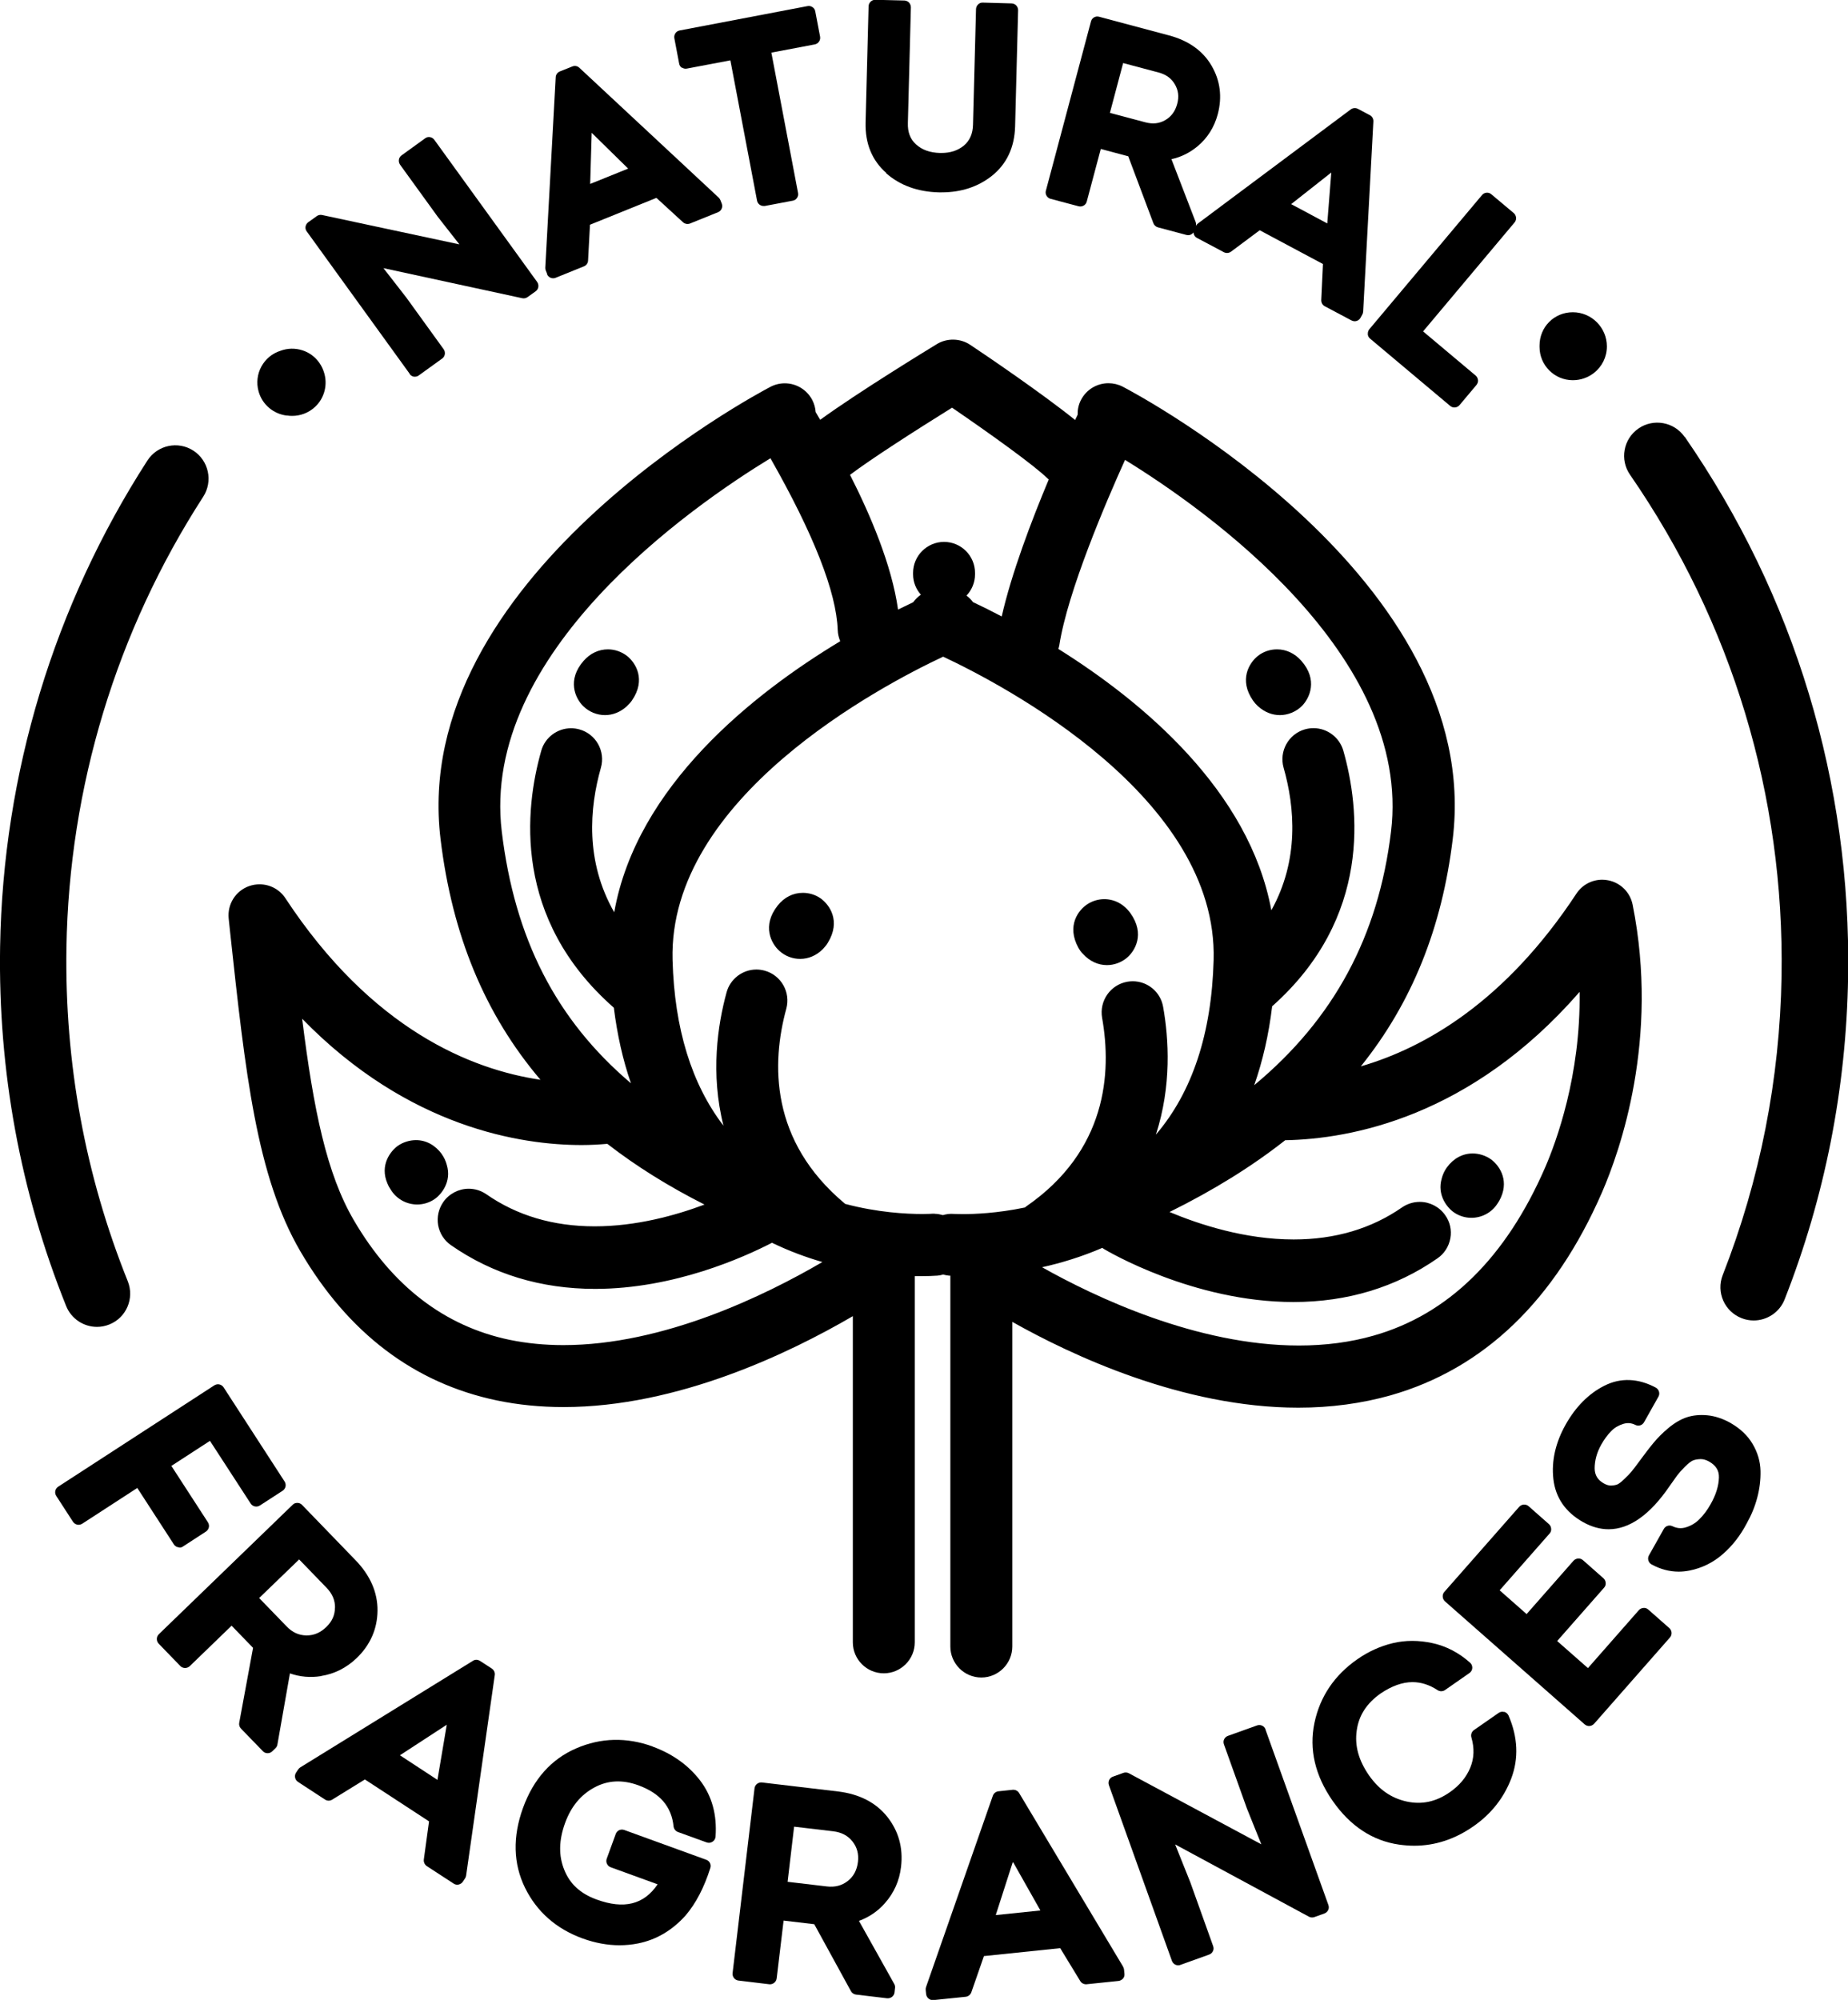
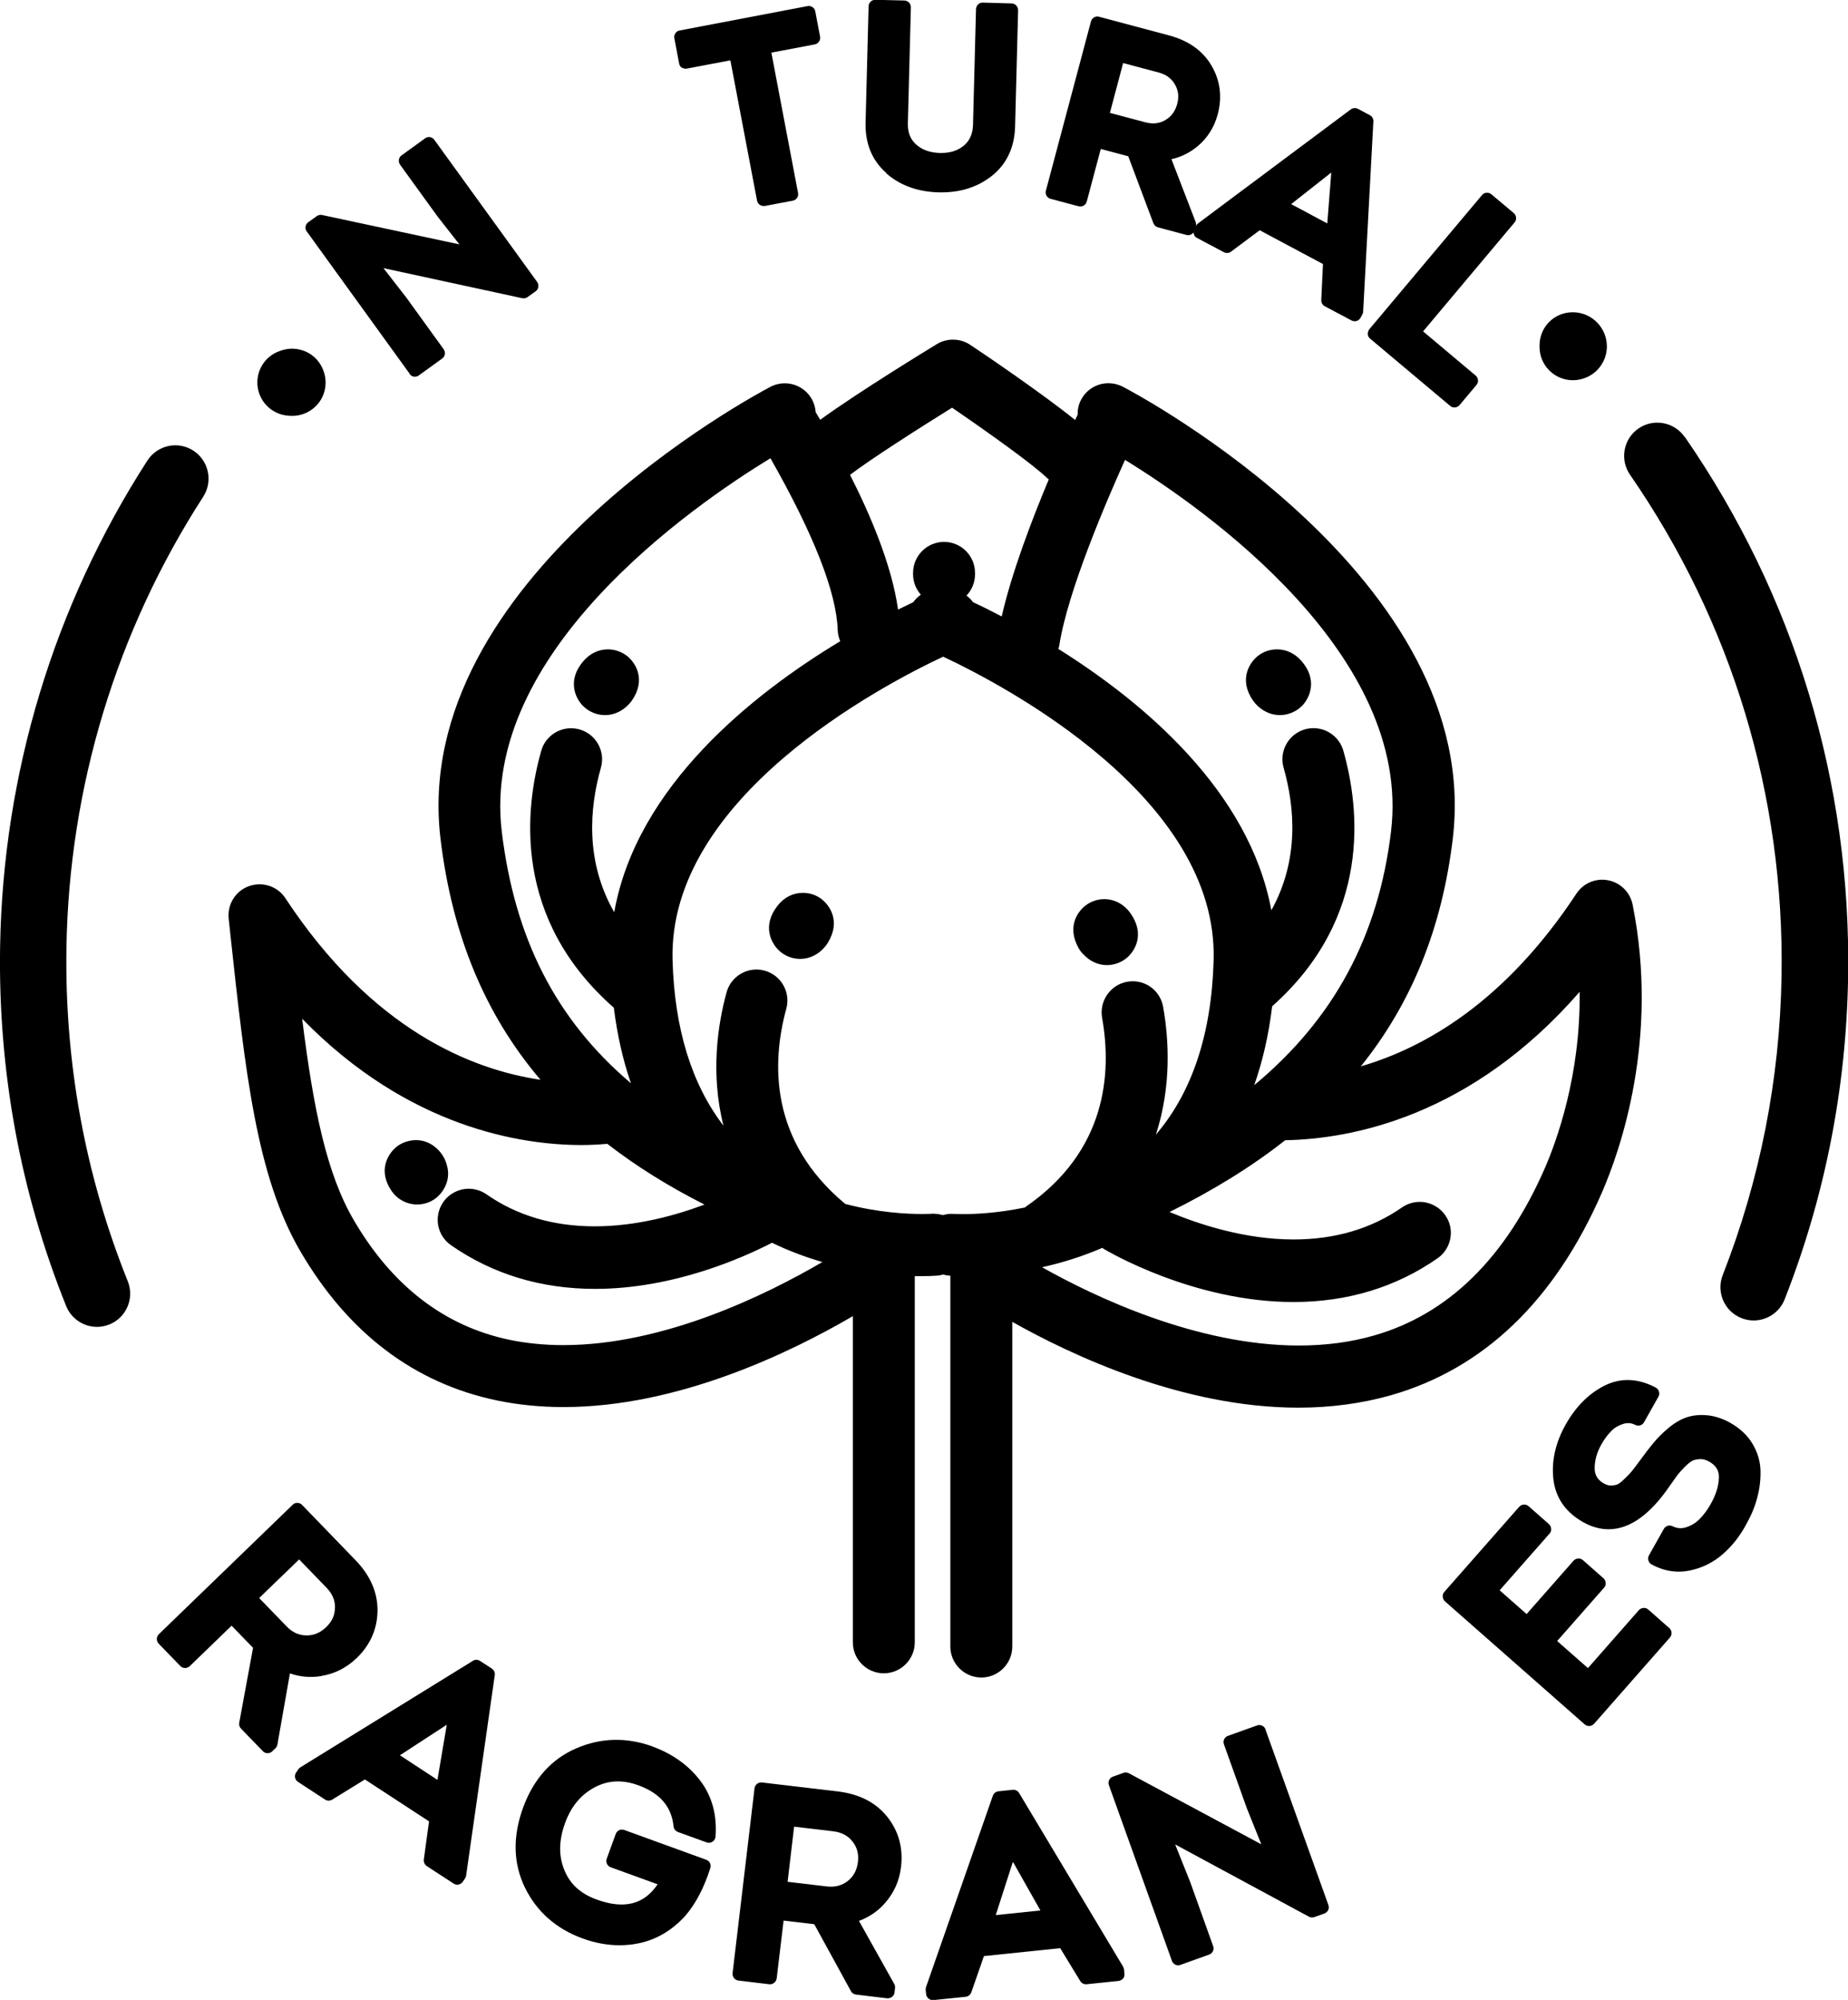
<svg xmlns="http://www.w3.org/2000/svg" id="a" viewBox="0 0 184.4 199.51">
  <path d="M168.1,43.59c-1.04-1.5-3.11-1.88-4.61-.84-1.51,1.04-1.88,3.11-.84,4.61,10.18,14.74,15.41,32.03,15.12,50-.17,10.3-2.15,20.34-5.87,29.84-.67,1.71,.17,3.63,1.88,4.3,.4,.16,.81,.23,1.21,.23,1.32,0,2.58-.8,3.09-2.11,4.02-10.24,6.15-21.06,6.33-32.15,.32-19.37-5.32-38-16.29-53.88Z" />
  <path d="M93.52,127.26c.2-.02,.4-.05,.59-.11,.19,.05,.39,.09,.6,.11,.04,0,.09,0,.12,0v37c0,1.7,1.39,3.09,3.09,3.09s3.09-1.39,3.09-3.09v-32.39c5.82,3.28,16.97,8.56,28.54,8.56h0c3.24,0,6.34-.42,9.21-1.23,9.3-2.65,16.39-9.46,21.09-20.24,1.81-4.17,5.74-15.3,3.06-28.71-.25-1.24-1.21-2.19-2.44-2.43-.19-.04-.39-.06-.59-.06-1.04,0-2.01,.52-2.58,1.39-7.09,10.76-15.08,15.36-21.51,17.23,5.1-6.34,8.1-13.83,9.17-22.68,3.15-25.95-31.44-44.35-32.92-45.12-.44-.23-.94-.35-1.43-.35-1.16,0-2.21,.64-2.74,1.66-.25,.47-.35,.98-.34,1.49-.06,.14-.15,.31-.25,.52-3.32-2.68-9.14-6.62-10.47-7.5-.98-.66-2.32-.69-3.33-.07-.92,.56-7.84,4.79-11.64,7.55-.09-.16-.19-.33-.27-.46l-.18-.31c-.03-.41-.14-.82-.34-1.21-.54-1.02-1.59-1.66-2.74-1.66-.5,0-.99,.12-1.43,.35-1.47,.77-36.06,19.17-32.92,45.12,1.16,9.58,4.42,17.48,9.97,24.01-6.89-1.02-16.82-5-25.45-18.11-.57-.87-1.54-1.39-2.58-1.39-.36,0-.71,.06-1.05,.18-1.35,.48-2.18,1.82-2.03,3.24l.14,1.33c1.53,14.15,2.64,24.37,7.01,31.86,4.76,8.15,11.37,13.16,19.62,14.88,2.11,.44,4.35,.66,6.65,.66,11.4,0,22.57-5.4,28.86-9.07v32.54c0,1.71,1.39,3.09,3.09,3.09s3.09-1.39,3.09-3.09v-36.53c.25,0,.49,0,.7,0,.56,0,1.1-.02,1.52-.05Zm-.24-6.18c-.08,0-.16,0-.24,0,0,0-.36,.03-1,.03-1.61,0-4.48-.15-7.71-1.01,0,0-.02-.02-.03-.03-7.5-6.26-7.32-14.03-5.84-19.44,.45-1.65-.52-3.35-2.17-3.8-.27-.07-.54-.11-.81-.11-1.39,0-2.62,.94-2.98,2.28-.89,3.24-1.62,8.11-.31,13.3-3.17-4.14-4.89-9.66-5.08-16.52-.45-16.19,20.82-27.37,27-30.27,6.18,2.9,27.44,14.08,26.99,30.27-.2,7.34-2.14,13.18-5.76,17.41,1.58-4.87,1.29-9.56,.72-12.75-.26-1.48-1.54-2.55-3.04-2.55-.18,0-.37,.02-.54,.05-1.68,.3-2.8,1.91-2.51,3.59,.98,5.52,.46,13.28-7.58,18.83-.04,.03-.08,.07-.12,.1-2.77,.58-5.07,.66-6.18,.66-.56,0-.9-.02-.93-.02-.37-.03-.73,.02-1.07,.12-.26-.07-.54-.13-.82-.13Zm33.67-20.7c9.95-8.85,8.73-19.74,7.09-25.5-.38-1.32-1.6-2.24-2.98-2.24-.28,0-.57,.04-.85,.12-1.64,.47-2.59,2.18-2.13,3.82,1.13,3.96,1.57,9.21-1.22,14.23-2.2-11.92-12.8-20.78-21.25-26.07,.03-.12,.07-.23,.09-.35,.83-5.39,4.71-14.42,6.56-18.51,8.02,4.93,28.68,19.46,26.54,37.09-1.26,10.42-5.69,18.68-13.65,25.29,.85-2.42,1.45-5.04,1.79-7.87Zm-26.99-38.88c-1.1-.58-2.07-1.06-2.87-1.43-.18-.25-.4-.47-.65-.65,.52-.55,.85-1.3,.85-2.12v-.15c0-1.71-1.39-3.09-3.09-3.09s-3.09,1.39-3.09,3.09v.15c0,.78,.3,1.48,.78,2.03-.3,.2-.55,.45-.77,.75-.45,.21-.95,.46-1.51,.73-.62-4.43-2.77-9.46-4.79-13.44,2.03-1.54,6.48-4.4,10.18-6.7,3.83,2.62,8.21,5.76,9.54,7.07,.04,.03,.08,.06,.11,.09-1.73,4.12-3.73,9.4-4.7,13.69Zm-23.08-15.78c4.31,7.58,6.58,13.35,6.71,17.13,.01,.4,.11,.77,.25,1.12-8.65,5.21-20.32,14.43-22.55,27.04-2.91-5.08-2.47-10.41-1.33-14.42,.47-1.64-.49-3.36-2.13-3.82-.28-.08-.56-.12-.85-.12-1.37,0-2.6,.92-2.97,2.24-1.65,5.79-2.87,16.76,7.24,25.64,.34,2.7,.9,5.22,1.71,7.54-7.51-6.37-11.6-14.46-12.89-25.1-2.16-17.84,18.98-32.48,26.8-37.25Zm-6.56,74.44c-2.9,1.09-6.83,2.18-10.98,2.18s-7.76-1.08-10.81-3.2c-.52-.36-1.13-.55-1.76-.55-1.01,0-1.96,.5-2.54,1.33-.47,.68-.65,1.5-.51,2.31,.15,.81,.6,1.52,1.28,1.99,4.15,2.89,8.99,4.36,14.38,4.36,7.88,0,14.86-3.16,17.65-4.6,1.7,.82,3.4,1.45,5.03,1.92-5.68,3.32-15.85,8.29-25.85,8.29-1.87,0-3.68-.18-5.37-.53-6.47-1.35-11.7-5.36-15.54-11.94-2.7-4.62-4.01-10.96-5.15-20.09,10.63,10.91,21.92,12.6,27.89,12.6,.89,0,1.74-.05,2.56-.12,2.86,2.22,6.1,4.24,9.72,6.07Zm39.69,4.34s.07,.06,.11,.08c.36,.22,8.95,5.31,18.94,5.31,5.39,0,10.23-1.47,14.38-4.36,.68-.47,1.13-1.18,1.28-1.99,.15-.81-.03-1.64-.51-2.31-.58-.83-1.53-1.33-2.54-1.33-.63,0-1.24,.19-1.77,.55-3.05,2.12-6.69,3.2-10.81,3.2-4.87,0-9.43-1.5-12.39-2.74,4.37-2.16,8.21-4.54,11.54-7.16,6.51-.12,18.49-2.29,29.38-14.8,.11,8.36-2.33,14.95-3.45,17.54-3.92,9-9.67,14.64-17.1,16.75-2.3,.66-4.81,.99-7.46,.99-10.19,0-20.39-4.86-25.63-7.81,1.9-.42,3.95-1.04,6.03-1.94Zm19.53,15.05h0Z" />
  <path d="M81.88,89.62c-.51-.36-1.14-.55-1.77-.55-.98,0-1.87,.45-2.52,1.28-1.59,2.02-.63,3.79,.19,4.52,.57,.51,1.3,.79,2.06,.79,.84,0,1.63-.34,2.26-.97,.04-.04,.07-.07,.08-.09,.16-.17,.31-.35,.43-.56,1.32-2.16,.16-3.79-.73-4.42Z" />
-   <path d="M108,95.09s.06,.07,.09,.1c.64,.7,1.48,1.09,2.36,1.09,.71,0,1.4-.25,1.95-.69,.85-.69,1.89-2.41,.39-4.5-.64-.89-1.58-1.39-2.6-1.39-.59,0-1.16,.17-1.65,.48-.92,.58-2.15,2.16-.93,4.38,.12,.21,.26,.41,.39,.55Z" />
+   <path d="M108,95.09s.06,.07,.09,.1c.64,.7,1.48,1.09,2.36,1.09,.71,0,1.4-.25,1.95-.69,.85-.69,1.89-2.41,.39-4.5-.64-.89-1.58-1.39-2.6-1.39-.59,0-1.16,.17-1.65,.48-.92,.58-2.15,2.16-.93,4.38,.12,.21,.26,.41,.39,.55" />
  <path d="M60.36,71.34c.78,0,1.52-.29,2.15-.85,.04-.03,.07-.06,.08-.08,.17-.16,.33-.33,.46-.52,1.44-2.08,.38-3.77-.48-4.45-.54-.42-1.22-.66-1.91-.66-.91,0-1.77,.4-2.41,1.13-1.7,1.92-.85,3.75-.07,4.52,.58,.58,1.38,.91,2.19,.91Z" />
  <path d="M127.42,64.78c-.69,0-1.37,.23-1.91,.66-.85,.68-1.92,2.37-.48,4.45,.13,.19,.29,.37,.44,.51l.1,.09c.63,.56,1.37,.85,2.15,.85s1.61-.33,2.19-.91c.77-.78,1.63-2.6-.07-4.52-.65-.73-1.5-1.13-2.41-1.13Z" />
-   <path d="M146.82,121.49h0c1.02,0,1.98-.5,2.55-1.34,.05-.07,.1-.15,.14-.21,.1-.16,.19-.33,.26-.49,.82-1.85-.25-3.27-1.02-3.81-.51-.36-1.17-.57-1.8-.57-1.01,0-1.93,.5-2.58,1.4-.23,.32-.4,.68-.5,1.06-.52,1.72,.58,3,1.24,3.44,.51,.34,1.1,.52,1.71,.52Zm0-.88h0Z" />
  <path d="M44.09,115.14c-.66-.9-1.57-1.4-2.58-1.4-.64,0-1.3,.21-1.8,.56-.72,.5-1.86,1.93-1.04,3.79,.07,.18,.16,.35,.27,.51,.04,.07,.09,.14,.14,.22,.58,.84,1.53,1.34,2.55,1.34,.61,0,1.2-.18,1.71-.52,.66-.44,1.76-1.72,1.24-3.44-.1-.38-.27-.74-.5-1.06Z" />
  <path d="M9.68,132.37c.41,0,.83-.08,1.23-.24,1.7-.68,2.52-2.61,1.84-4.31-4.25-10.58-6.3-21.77-6.12-33.27,.26-16.04,4.99-31.6,13.65-45,.99-1.54,.55-3.59-.98-4.59-1.54-1-3.59-.56-4.59,.98C5.39,60.39,.3,77.16,.01,94.44c-.2,12.39,2.01,24.45,6.59,35.85,.52,1.29,1.76,2.08,3.08,2.08Z" />
  <path d="M28.64,41.45c.17,.03,.34,.04,.51,.04,.84,0,1.67-.31,2.31-.92,.94-.89,1.26-2.25,.86-3.45-.31-.99-1.08-1.83-2.14-2.17-.74-.24-1.5-.21-2.18,.04-1.7,.53-2.68,2.32-2.2,4.05,.37,1.35,1.53,2.28,2.85,2.42Z" />
  <path d="M156.94,37.93c.77,0,1.49-.25,2.09-.71,.83-.64,1.31-1.61,1.31-2.66,0-1.88-1.53-3.41-3.4-3.41s-3.32,1.48-3.32,3.32c0,.03,0,.05,0,.07s0,.05,0,.07c0,1.83,1.49,3.32,3.32,3.32Z" />
  <path d="M40.87,37.31c.1,.14,.26,.24,.43,.27,.04,0,.07,0,.1,0,.14,0,.28-.04,.39-.13l2.33-1.68c.3-.21,.36-.63,.15-.93l-3.73-5.16-2.28-2.93,13.85,3c.18,.04,.38,0,.53-.11l.81-.58c.3-.21,.36-.63,.15-.93l-10.26-14.18c-.1-.14-.26-.24-.43-.27-.17-.03-.35,.01-.49,.12l-2.35,1.7c-.3,.21-.36,.63-.15,.93l3.75,5.18,2.17,2.77-13.7-2.93c-.18-.04-.38,0-.53,.11l-.85,.61c-.14,.1-.24,.26-.27,.43-.03,.17,.01,.35,.12,.49l10.27,14.2Z" />
-   <path d="M54.58,27.35c.07,.16,.19,.29,.36,.36,.08,.04,.17,.05,.26,.05s.17-.01,.25-.05l2.82-1.14c.24-.1,.4-.32,.41-.58l.19-3.57,6.63-2.68,2.65,2.43c.19,.17,.46,.22,.7,.13l2.8-1.13c.34-.14,.5-.52,.37-.86l-.14-.35c-.04-.09-.09-.17-.16-.24l-13.91-12.96c-.19-.18-.46-.23-.7-.13l-1.25,.5c-.24,.1-.4,.32-.41,.58l-1.04,19c0,.1,.01,.19,.05,.28l.14,.35Zm4.31-9l.15-5.1,3.64,3.57-3.79,1.53Z" />
  <path d="M68.05,6.74c.15,.1,.32,.14,.5,.1l4.33-.82,2.66,13.99c.06,.32,.34,.54,.65,.54,.04,0,.08,0,.12,0l2.8-.53c.17-.03,.33-.13,.42-.28,.1-.14,.14-.32,.1-.5l-2.66-13.99,4.33-.82c.36-.07,.6-.42,.53-.78l-.48-2.52c-.03-.17-.13-.33-.28-.42-.15-.1-.32-.14-.5-.1l-12.75,2.43c-.17,.03-.33,.13-.43,.28-.1,.15-.13,.33-.1,.5l.48,2.53c.03,.17,.13,.33,.28,.42Z" />
  <path d="M88.41,17.27c1.38,1.22,3.16,1.87,5.27,1.92,.09,0,.18,0,.28,0,1.96,0,3.65-.56,5.03-1.66,1.47-1.18,2.24-2.83,2.3-4.91l.3-11.6c0-.37-.28-.67-.65-.68l-2.87-.08c-.18-.01-.35,.06-.47,.18-.13,.12-.2,.29-.21,.46l-.3,11.53c-.02,.92-.33,1.61-.92,2.1-.6,.49-1.33,.73-2.25,.73h-.13c-.99-.03-1.77-.3-2.38-.85-.58-.52-.85-1.22-.82-2.14l.3-11.53c0-.18-.06-.35-.18-.48-.12-.13-.29-.2-.46-.21l-2.9-.07h-.02c-.36,0-.65,.29-.66,.65l-.3,11.6c-.05,2.08,.64,3.77,2.06,5.02Z" />
  <path d="M104.81,19.83l2.82,.75c.35,.09,.72-.12,.81-.47l1.4-5.25,2.74,.73,2.51,6.68c.08,.2,.24,.35,.45,.41l2.85,.76c.06,.01,.11,.02,.17,.02,.12,0,.23-.03,.33-.09,.08-.05,.15-.11,.2-.18,.02,.22,.13,.43,.34,.54l2.69,1.43c.23,.12,.5,.1,.71-.05l2.87-2.14,6.31,3.37-.17,3.59c-.01,.25,.12,.5,.35,.62l2.67,1.42c.1,.05,.21,.08,.31,.08,.24,0,.47-.13,.59-.35l.18-.33c.05-.09,.07-.18,.08-.28l1.02-18.98c.01-.26-.12-.5-.35-.62l-1.19-.63c-.23-.12-.5-.1-.71,.05l-15.25,11.38c-.08,.06-.14,.13-.19,.22l-.02,.04c.03-.13,.02-.26-.02-.39l-2.42-6.28c.97-.21,1.84-.65,2.61-1.29,.99-.83,1.67-1.91,2.01-3.19,.46-1.73,.25-3.36-.62-4.85-.87-1.49-2.3-2.5-4.25-3.02l-6.97-1.86c-.35-.1-.72,.11-.81,.47l-4.5,16.89c-.05,.17-.02,.35,.07,.5,.09,.15,.23,.26,.4,.31Zm24.02,.54l4.01-3.16-.4,5.08-3.61-1.93Zm-13.23-13.14c.75,.2,1.28,.58,1.63,1.18,.35,.59,.43,1.23,.24,1.94-.2,.75-.59,1.28-1.19,1.63-.6,.35-1.25,.42-2,.22l-3.53-.94,1.32-4.97,3.53,.94Z" />
  <path d="M136.48,33.33c.01,.18,.1,.34,.23,.45l7.99,6.71c.12,.11,.28,.16,.43,.16,.19,0,.38-.08,.51-.24l1.69-2.01c.11-.14,.17-.31,.15-.48-.02-.18-.1-.34-.23-.45l-5.25-4.41,9.13-10.87c.11-.13,.17-.31,.15-.48-.02-.18-.1-.34-.23-.45l-2.24-1.88c-.28-.24-.7-.2-.93,.08l-11.24,13.38c-.11,.14-.17,.31-.15,.48Z" />
-   <path d="M17.9,154.39c.12,0,.25-.03,.36-.11l2.29-1.49c.15-.1,.25-.25,.29-.42,.04-.17,0-.35-.09-.5l-3.65-5.63,3.85-2.5,4.06,6.25c.2,.31,.61,.4,.92,.2l2.27-1.47c.15-.1,.25-.25,.29-.42,.04-.17,0-.35-.09-.5l-6.09-9.4c-.1-.15-.25-.25-.42-.29-.17-.04-.35,0-.5,.09l-15.58,10.11c-.31,.2-.4,.61-.2,.92l1.67,2.58c.1,.15,.25,.25,.42,.29,.17,.04,.35,0,.5-.09l5.5-3.57,3.65,5.63c.13,.2,.34,.3,.56,.3Z" />
  <path d="M32.03,167.2c1.35-.21,2.55-.82,3.56-1.79,1.36-1.31,2.06-2.91,2.08-4.72,.02-1.82-.72-3.52-2.2-5.05l-5.33-5.51c-.12-.13-.29-.2-.47-.2-.19,0-.35,.06-.47,.19l-13.35,12.91c-.26,.25-.27,.67-.02,.94l2.16,2.23c.25,.26,.67,.27,.94,.02l4.18-4.04,2.14,2.21-1.38,7.48c-.04,.21,.03,.43,.18,.58l2.18,2.25c.12,.13,.29,.2,.47,.2h.01c.17,0,.34-.07,.46-.19l.32-.31c.1-.1,.17-.22,.19-.36l1.25-7.1c1.01,.35,2.05,.44,3.11,.27Zm1.39-6.81c0,.74-.29,1.37-.86,1.92-.59,.57-1.23,.84-1.95,.84h-.05c-.75-.01-1.4-.31-1.97-.91l-2.73-2.82,3.99-3.85,2.73,2.82c.58,.6,.86,1.25,.85,2Z" />
  <path d="M47.89,165.69c-.22-.14-.49-.15-.71,0l-17.21,10.62c-.08,.05-.15,.12-.21,.2l-.22,.33c-.2,.31-.11,.72,.19,.92l2.71,1.77c.22,.14,.49,.14,.71,0l3.26-2.01,6.4,4.18-.52,3.81c-.03,.25,.08,.5,.29,.65l2.69,1.75c.11,.07,.23,.11,.36,.11,.04,0,.09,0,.14-.02,.17-.04,.32-.14,.42-.29l.22-.33c.05-.08,.09-.17,.1-.27l2.86-20c.04-.25-.08-.51-.29-.65l-1.2-.78Zm-7.99,9.42l4.68-3.05-.93,5.5-3.74-2.45Z" />
  <path d="M65.12,174.23c-2.59-.94-5.17-.88-7.63,.19-2.48,1.07-4.26,3.07-5.3,5.93-1.05,2.89-.98,5.57,.2,7.98,1.18,2.39,3.11,4.09,5.74,5.05,1.24,.45,2.48,.68,3.68,.68,.62,0,1.25-.06,1.85-.18,1.81-.36,3.4-1.29,4.74-2.78,1.03-1.2,1.86-2.79,2.48-4.75,.11-.34-.07-.7-.41-.82l-8.18-2.97c-.17-.06-.35-.05-.51,.02-.16,.08-.28,.21-.34,.38l-.9,2.47c-.12,.34,.05,.72,.4,.85l4.68,1.7c-1.37,2.03-3.36,2.51-6.08,1.52-1.61-.58-2.67-1.55-3.23-2.95-.58-1.42-.55-2.95,.07-4.67,.6-1.65,1.56-2.82,2.93-3.56,1.33-.72,2.79-.8,4.38-.22,2.17,.79,3.32,2.13,3.52,4.1,.03,.25,.19,.47,.43,.56l2.87,1.04c.2,.07,.41,.05,.59-.07,.17-.11,.29-.3,.3-.51,.16-2.17-.36-4.06-1.55-5.61-1.17-1.52-2.76-2.65-4.73-3.37Z" />
  <path d="M83.64,178.72l-7.61-.9c-.17-.02-.35,.03-.49,.14-.14,.11-.23,.27-.25,.44l-2.19,18.44c-.02,.17,.03,.35,.14,.49,.11,.14,.27,.23,.44,.25l3.08,.37c.36,.04,.69-.22,.74-.58l.69-5.77,3.06,.36,3.66,6.68c.1,.19,.29,.31,.5,.34l3.11,.37s.05,0,.08,0c.33,0,.62-.25,.66-.58l.05-.45c.02-.14-.01-.28-.08-.4l-3.52-6.29c1-.37,1.87-.95,2.58-1.76,.91-1.02,1.46-2.24,1.62-3.64,.22-1.88-.24-3.55-1.37-4.98-1.13-1.42-2.78-2.27-4.9-2.53Zm-4.4,3.51l3.9,.46c.83,.1,1.46,.43,1.92,1.01,.46,.58,.64,1.25,.55,2.03-.1,.83-.43,1.46-1.02,1.92-.59,.46-1.28,.64-2.1,.54l-3.9-.46,.65-5.51Z" />
  <path d="M112.07,196.2l-10.38-17.33c-.13-.22-.38-.34-.64-.32l-1.42,.15c-.26,.03-.47,.2-.56,.44l-6.67,19.1c-.03,.09-.04,.19-.03,.29l.04,.4c.04,.34,.32,.6,.66,.6,.02,0,.05,0,.07,0l3.22-.33c.26-.03,.47-.2,.56-.44l1.26-3.62,7.61-.79,2,3.28c.13,.22,.38,.34,.63,.32l3.19-.33c.17-.02,.33-.11,.45-.24s.16-.31,.14-.49l-.04-.4c-.01-.1-.04-.19-.09-.27Zm-8.26-5.61l-4.45,.46,1.71-5.32,2.74,4.85Z" />
  <path d="M126.28,172.53c-.12-.35-.5-.52-.85-.4l-2.9,1.04c-.17,.06-.3,.18-.38,.34-.08,.16-.08,.34-.02,.51l2.29,6.39,1.44,3.58-13.22-7.09c-.17-.09-.36-.1-.54-.04l-1.05,.38c-.35,.12-.52,.5-.4,.85l6.29,17.53c.1,.27,.35,.44,.62,.44,.07,0,.15-.01,.22-.04l2.87-1.03c.17-.06,.3-.18,.38-.34,.08-.16,.08-.34,.02-.51l-2.28-6.37-1.51-3.77,13.35,7.21c.17,.09,.36,.1,.54,.04l1-.36c.17-.06,.3-.18,.38-.34,.08-.16,.08-.34,.02-.51l-6.28-17.51Z" />
-   <path d="M150.1,170.79c-.19-.06-.4-.02-.56,.09l-2.46,1.71c-.23,.16-.34,.46-.26,.73,.31,1.08,.28,2.07-.11,3.02-.39,.96-1.08,1.78-2.04,2.45-1.38,.96-2.79,1.26-4.31,.93-1.54-.34-2.76-1.19-3.75-2.6-1.04-1.5-1.45-2.97-1.23-4.49,.21-1.51,1-2.72,2.4-3.7,1.1-.74,2.16-1.12,3.16-1.12,.86,0,1.68,.26,2.51,.8,.23,.15,.52,.14,.74-.01l2.44-1.7c.17-.12,.27-.3,.28-.5,.01-.2-.07-.4-.22-.53-1.11-.99-2.37-1.65-3.75-1.95-1.36-.3-2.7-.3-3.96,0-1.25,.3-2.44,.84-3.53,1.6-2.3,1.6-3.74,3.74-4.29,6.36-.55,2.64,.06,5.25,1.82,7.78,1.75,2.51,3.98,3.98,6.63,4.36,.51,.07,1.01,.11,1.51,.11,2.07,0,4.07-.65,5.92-1.95,1.77-1.23,3.04-2.85,3.77-4.79,.74-1.98,.65-4.08-.28-6.24-.08-.18-.24-.32-.43-.38Z" />
  <path d="M164.47,160.57c-.13-.12-.3-.18-.48-.16-.18,.01-.34,.09-.46,.22l-5.08,5.78-3.07-2.7,4.68-5.32c.12-.13,.18-.3,.16-.48-.01-.18-.09-.34-.22-.46l-2.05-1.81c-.27-.24-.69-.21-.94,.06l-4.68,5.32-2.69-2.37,4.98-5.66c.12-.13,.18-.3,.16-.48-.01-.18-.09-.34-.22-.46l-2.03-1.79c-.27-.24-.69-.21-.94,.06l-7.47,8.49c-.12,.13-.17,.3-.16,.48,.01,.17,.09,.34,.22,.46l13.94,12.27c.13,.11,.28,.17,.44,.17,.18,0,.37-.08,.5-.22l7.57-8.61c.24-.27,.22-.69-.06-.94l-2.11-1.86Z" />
  <path d="M172.71,141.97c-.8-.45-1.6-.71-2.35-.78-.76-.07-1.44,0-2.05,.2-.6,.2-1.22,.56-1.84,1.08-.59,.49-1.09,1-1.5,1.5-.4,.48-.86,1.09-1.39,1.81-.33,.45-.59,.79-.77,1.01-.17,.21-.42,.47-.74,.77-.37,.36-.58,.48-.67,.52-.16,.07-.38,.11-.66,.12-.22,0-.45-.07-.7-.21-.62-.35-.91-.83-.92-1.5,0-.79,.22-1.59,.65-2.36,.3-.53,.63-.99,1-1.36,.33-.34,.72-.57,1.2-.72,.42-.13,.81-.1,1.21,.1,.32,.16,.7,.04,.87-.27l1.43-2.54c.09-.15,.11-.34,.06-.51-.05-.17-.17-.32-.32-.4-1.76-.94-3.51-1.01-5.13-.19-1.55,.78-2.85,2.08-3.86,3.87-1.02,1.81-1.43,3.64-1.23,5.43,.21,1.87,1.21,3.32,2.97,4.31,.84,.47,1.69,.71,2.54,.71h0c2.09,0,4.14-1.45,6.09-4.31,.32-.46,.58-.82,.76-1.07,.18-.23,.43-.52,.77-.86,.38-.38,.63-.54,.77-.61,.2-.09,.46-.14,.8-.15,.27,0,.54,.08,.83,.24,.69,.39,1.01,.9,.99,1.59-.02,.84-.3,1.74-.83,2.67-.32,.58-.7,1.08-1.12,1.5-.39,.39-.83,.65-1.35,.81-.46,.14-.89,.1-1.33-.11-.32-.16-.7-.04-.87,.27l-1.48,2.63c-.09,.16-.11,.34-.06,.51,.05,.17,.16,.31,.32,.4,.88,.48,1.79,.72,2.71,.72,.36,0,.72-.04,1.08-.11,1.25-.25,2.38-.81,3.34-1.66,.94-.82,1.73-1.84,2.34-3,.48-.85,.84-1.72,1.07-2.6,.24-.89,.35-1.79,.33-2.68-.02-.94-.29-1.85-.79-2.69-.5-.85-1.24-1.54-2.18-2.08Z" />
</svg>